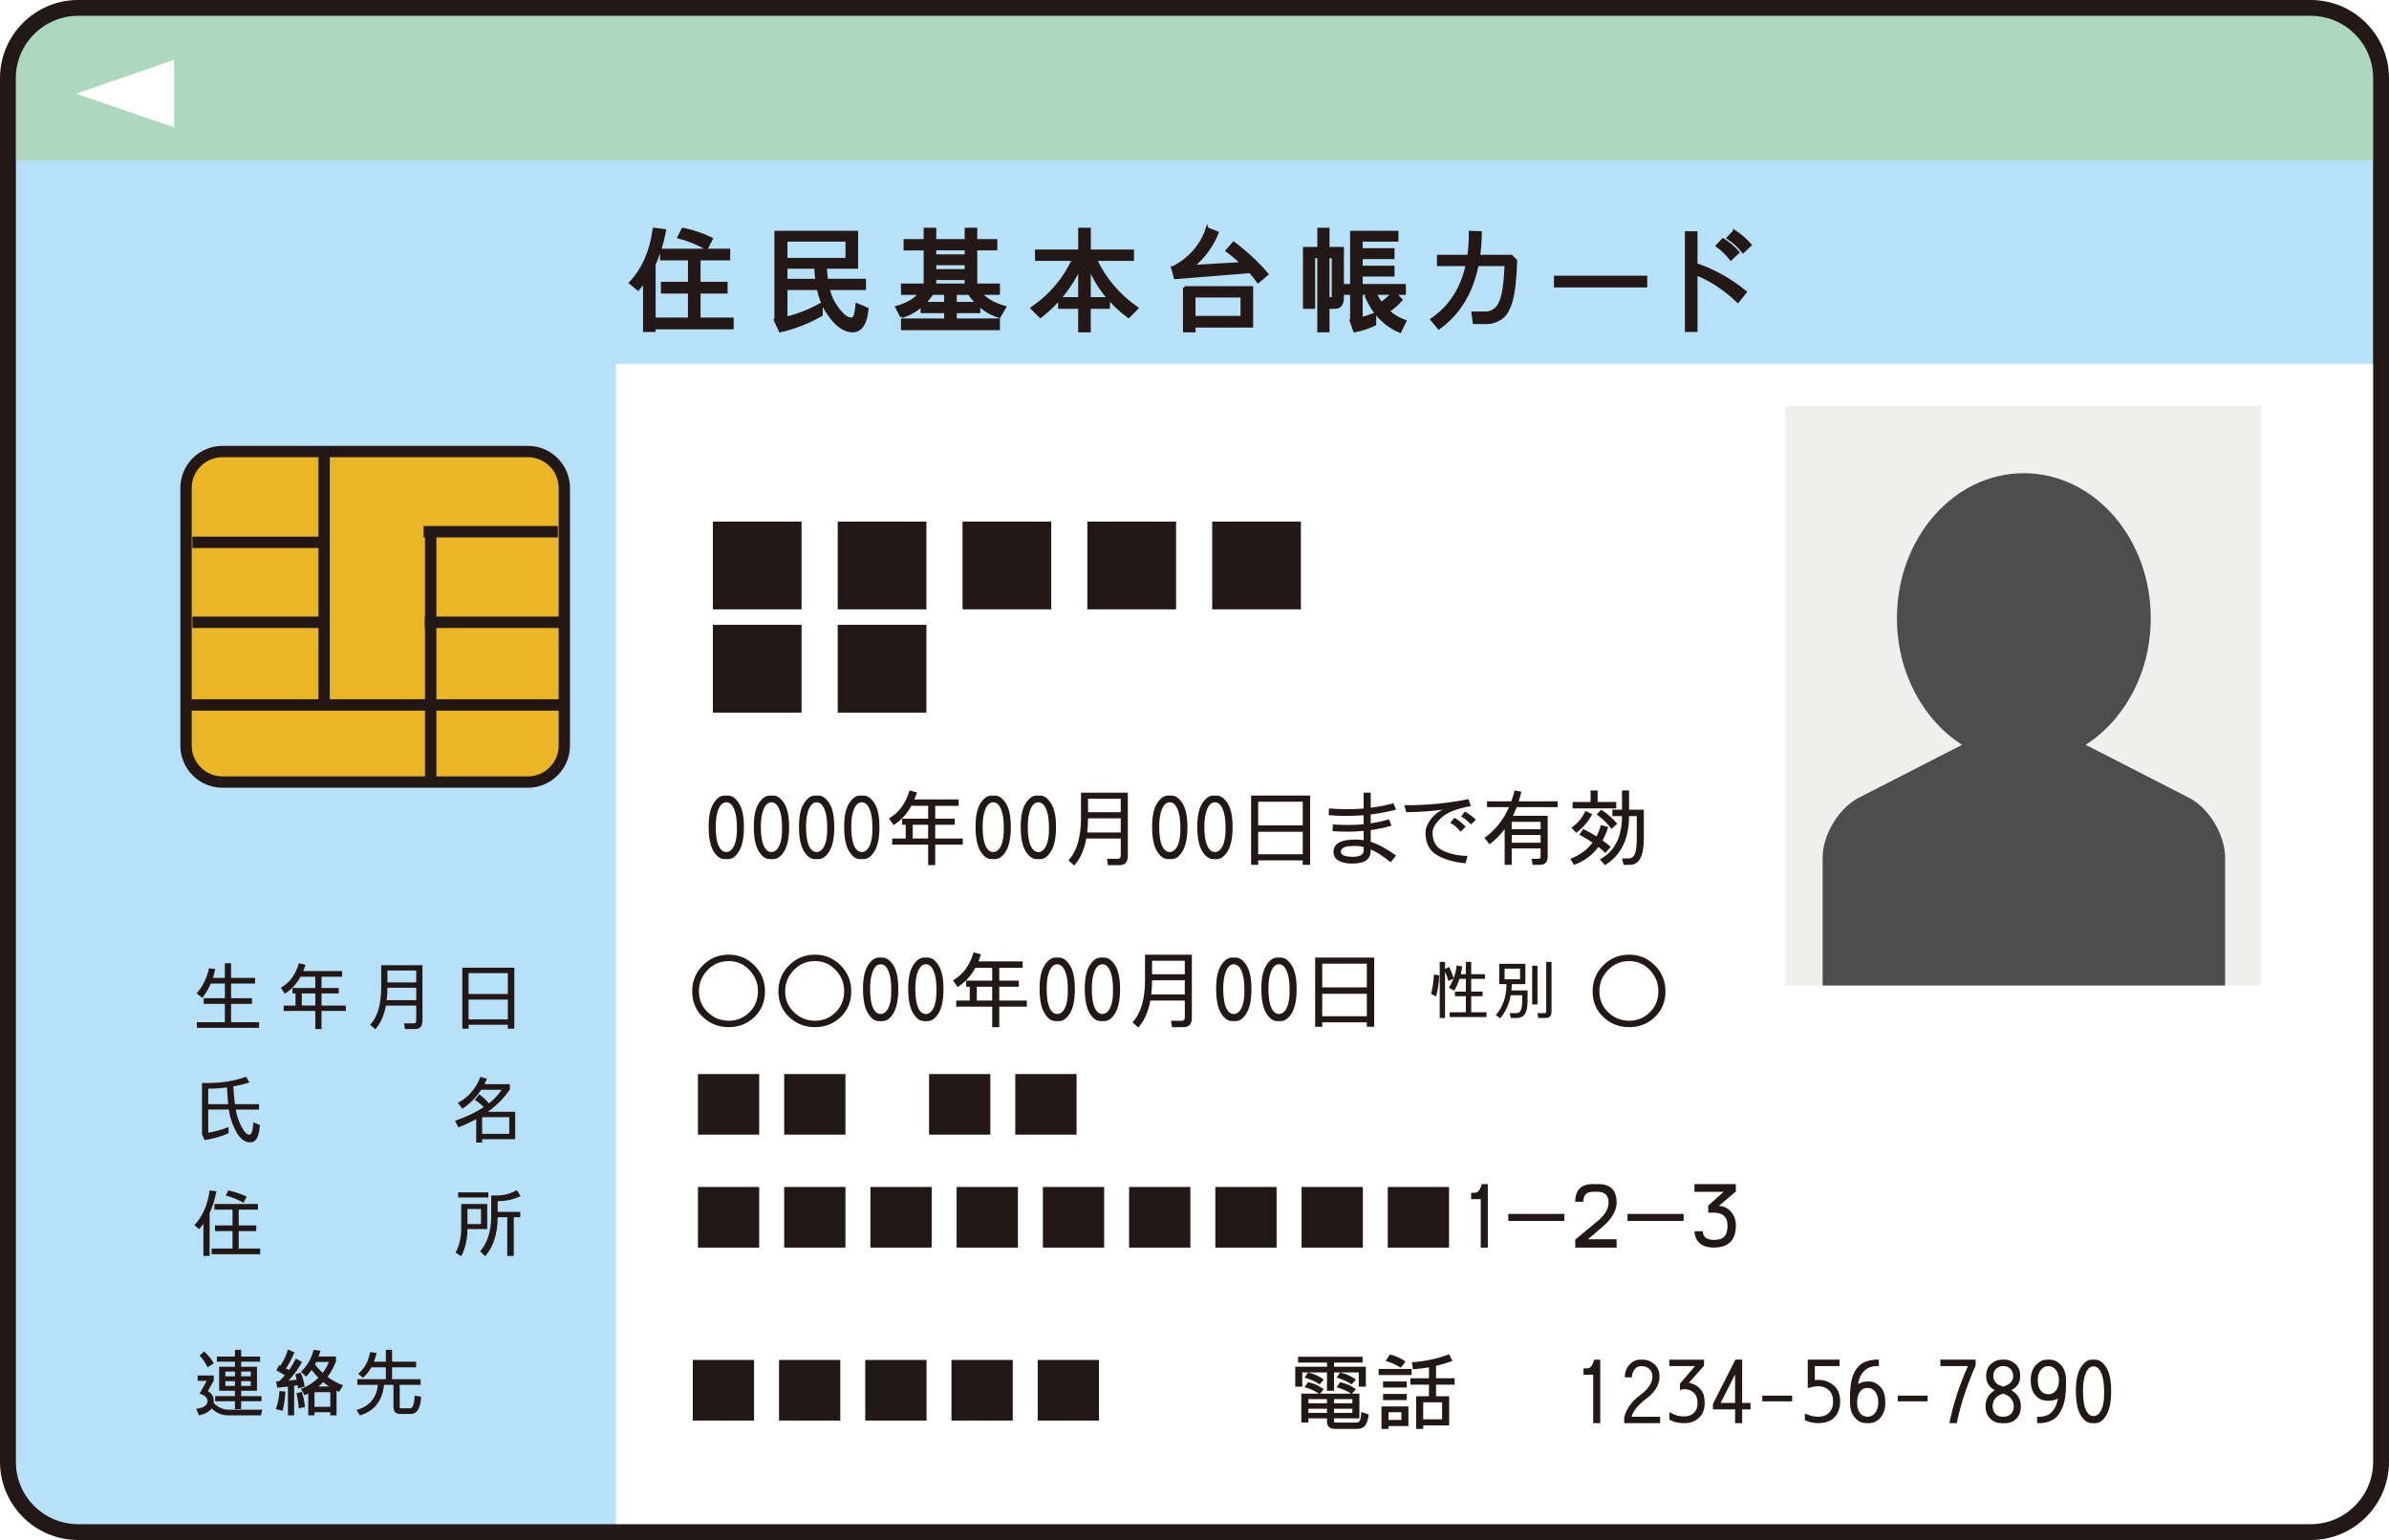
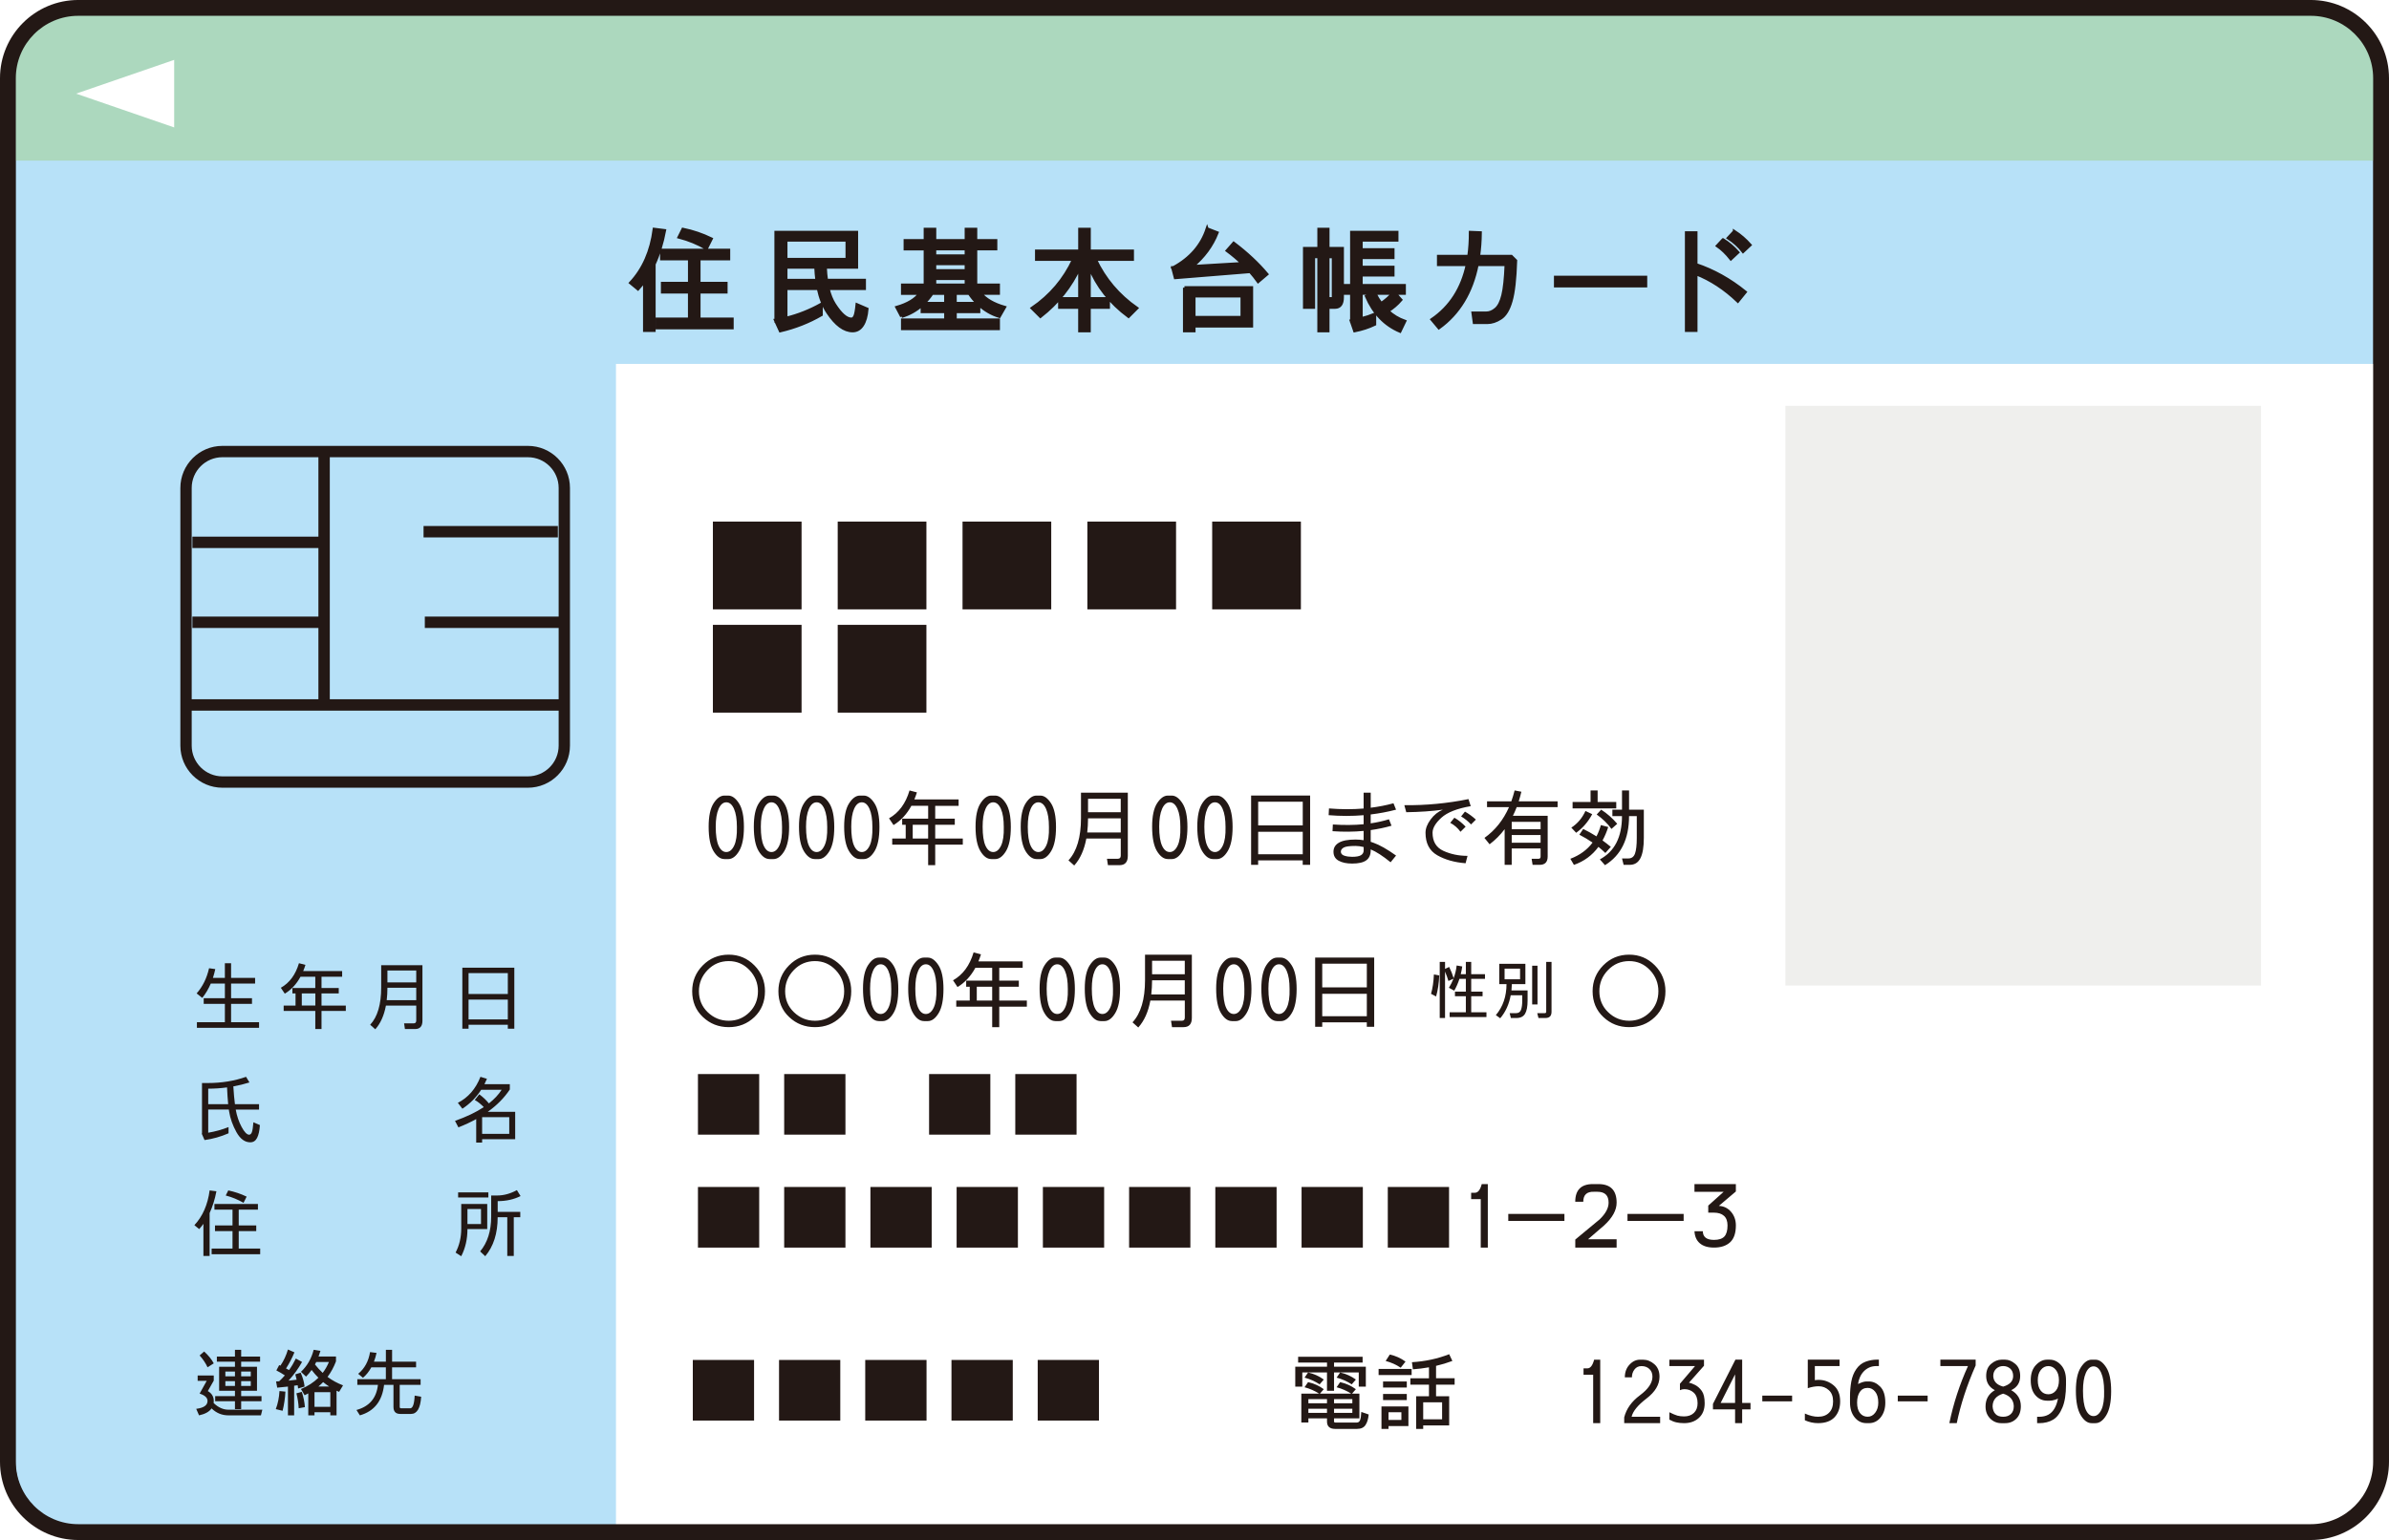
<svg xmlns="http://www.w3.org/2000/svg" xmlns:xlink="http://www.w3.org/1999/xlink" width="232.629" height="150" viewBox="-40.814 -26.317 232.629 150">
  <pattern x="-404" y="329.183" width="72" height="72" patternUnits="userSpaceOnUse" id="a" viewBox="72.25 -72 72 72" overflow="visible">
    <g fill="none">
      <path d="M72.25 0h72v-72h-72z" />
      <path d="M72.25 0h72v-72h-72z" />
      <g stroke="#231815" stroke-width=".72">
        <path d="M144-68.398h72.5M144-54h72.5M144-39.602h72.5M144-25.2h72.5M144-10.8h72.5M144-61.2h72.5M144-46.8h72.5M144-32.4h72.5M144-18h72.5M144-3.602h72.5" />
      </g>
      <g stroke="#231815" stroke-width=".72">
        <path d="M72-68.398h72.5M72-54h72.5M72-39.602h72.5M72-25.2h72.5M72-10.8h72.5M72-61.2h72.5M72-46.8h72.5M72-32.4h72.5M72-18h72.5M72-3.602h72.5" />
      </g>
      <g stroke="#231815" stroke-width=".72">
        <path d="M0-68.398h72.5M0-54h72.5M0-39.602h72.5M0-25.2h72.5M0-10.8h72.5M0-61.2h72.5M0-46.8h72.5M0-32.4h72.5M0-18h72.5M0-3.602h72.5" />
      </g>
    </g>
  </pattern>
  <path d="M184.016 122.912H-33.018c-3.776 0-6.835-3.067-6.835-6.847V-18.703c0-3.78 3.059-6.844 6.835-6.844h217.033c3.776 0 6.838 3.064 6.838 6.844v134.768c.001 3.78-3.058 6.847-6.837 6.847z" fill="#b7e1f8" />
  <pattern id="b" xlink:href="#a" patternTransform="matrix(.283 0 0 -.283 -10792.752 -4976.767)" />
  <path d="M184.016 122.912H-33.018c-3.776 0-6.835-3.067-6.835-6.847V-18.703c0-3.78 3.059-6.844 6.835-6.844h217.033c3.776 0 6.838 3.064 6.838 6.844v134.768c.001 3.78-3.058 6.847-6.837 6.847z" fill="url(#b)" />
  <path d="M184.016 123.458H-33.018c-4.07 0-7.382-3.315-7.382-7.393V-18.703c0-4.076 3.311-7.391 7.382-7.391h217.033c4.072 0 7.381 3.315 7.381 7.391v134.768c0 4.078-3.308 7.393-7.38 7.393zM-33.018-25.002c-3.468 0-6.291 2.826-6.291 6.299v134.768c0 3.474 2.823 6.301 6.291 6.301h217.033c3.469 0 6.288-2.827 6.288-6.301V-18.703c0-3.474-2.819-6.299-6.288-6.299H-33.018z" fill="#231815" />
  <path d="M190.687-10.671H-40.152v-2.191c.215-9.445.107-12.685 12.753-12.751h207.158c11.095-.598 10.928 4.891 10.928 10.924v4.018z" fill="#acd8be" />
  <path d="M184.088 122.555H19.166V9.13h171.77v106.577c0 3.782-3.066 6.848-6.848 6.848z" fill="#fff" />
  <g fill="none" stroke="#231815" stroke-width=".292">
    <path d="M22.883-3.988l1.018.128c-.231 1.217-.57 2.309-1.018 3.275v6.452h-.936V1.036c-.2.281-.412.545-.636.795l-.723-.595c1.245-1.331 2.011-3.069 2.295-5.224zm3.44 5.267v-2.38h-2.719v-.848h6.54v.848h-2.889v2.38h2.633v.849h-2.633v2.634h3.227v.853h-7.305v-.853h3.144V2.128h-2.634v-.849h2.636zm-1.02-4.5l.382-.767c.963.197 1.884.512 2.761.935l-.466.934c-.822-.48-1.714-.849-2.677-1.102zM35.719 1.79v2.893c1.188-.291 2.333-.746 3.44-1.364v1.019c-1.219.708-2.548 1.231-3.994 1.571l-.403-.878-.023-.014v-.033l-.04-.096c.014 0 .028-.003.04-.006v-8.57h7.86v3.397h-3.044c.021.456.057.879.115 1.276h3.692v.805h-3.539c.149.613.361 1.13.629 1.549.61.949 1.154 1.423 1.634 1.423.142 0 .256-.092.341-.275.084-.185.154-.56.211-1.125l.977.422c-.056.681-.206 1.205-.447 1.573-.241.368-.558.55-.956.55-.821 0-1.628-.593-2.42-1.783-.422-.631-.73-1.412-.927-2.336h-3.146v.002zm5.945-2.846v-1.869h-5.945v1.869h5.945zm-5.945.765V.985h3.01c-.052-.404-.09-.829-.109-1.276h-2.901zM46.98 4.508l-.467-.891c1.077-.312 1.827-.765 2.251-1.361h-1.699v-.807h2.209v-3.523H47.32v-.811h1.954v-1.103h.935v1.103h3.057v-1.103h.935v1.103h1.954v.809h-1.954v3.523h2.209v.807h-1.74c.48.596 1.26 1.049 2.337 1.361l-.511.891c-.751-.231-1.415-.616-1.997-1.154v.686h-2.293v.809h4.204v.847h-9.343v-.847h4.204v-.808h-2.292v-.653c-.579.523-1.247.896-1.999 1.122zm2.972-2.252c-.245.366-.514.69-.809.979h2.126v-.851h.935v.851h2.167c-.292-.288-.562-.611-.807-.979h-3.612zm.256-3.652h3.057v-.679h-3.057v.679zm0 1.442h3.057v-.678h-3.057v.678zm3.058.765h-3.057v.637h3.057V.811zM65.848-1.056c.904 1.925 2.249 3.511 4.033 4.757l-.804.806c-1.786-1.329-3.059-2.945-3.823-4.845v3.104h1.867v.85h-1.867v2.292h-.935V3.617h-1.954v-.85h1.954V-.291c-.85 1.867-2.122 3.469-3.821 4.798l-.808-.805c1.785-1.22 3.131-2.803 4.037-4.757h-3.611v-.809h4.205v-2.123h.935v2.123h4.204v.809h-3.611v-.001zM76.729-4.028l.977.38c-.497 1.264-1.302 2.359-2.417 3.288l4.881-.29c-.451-.432-.945-.852-1.489-1.255l.638-.725c1.275.964 2.35 1.971 3.23 3.017l-.851.722c-.236-.331-.492-.654-.773-.97l-7.296.59-.238-.91-.018-.028c.004-.002.008-.002.009-.004l-.009-.037.089-.006c1.648-.9 2.737-2.159 3.267-3.772zm-2.207 5.731h6.542v3.738h-5.608v.468h-.932V1.703h-.002zm.932.809v2.083h4.672V2.512h-4.672zM87.608-2.118v-1.87h.894v1.87h1.402V2.64c0 .65-.241.977-.723.977h-.638l-.042-.285v2.577h-.894v-7.221H87.1v4.927h-.89v-5.734h1.398v.001zm1.276 4.885c.086 0 .13-.042.13-.127v-3.95h-.512v4.078h.382zm1.149-1.274h.765v-5.181h4.417v.764h-3.483v.931h3.1v.767h-3.1v.934h3.1v.764h-3.1v1.02h4.205v.763h-.907l.566.636c-.373.432-.796.793-1.269 1.086.479.442 1.032.776 1.652.997l-.469.976c-1.47-.622-2.561-1.756-3.268-3.398l.705-.298h-1.216v2.471c.47-.117.907-.262 1.316-.431v.975c-.594.285-1.247.497-1.954.638l-.293-.846-.003-.003v-.006l-.042-.121c.015-.003.026-.004.042-.01V2.254h-.765v-.761h.001zm3.033.763c.184.366.388.698.609.997.44-.299.818-.629 1.134-.997h-1.743zM105.84-.546h-2.813c-.536 2.704-1.78 4.757-3.727 6.161l-.678-.809c1.788-1.225 2.935-3.009 3.439-5.352h-2.805v-.806h2.951c.104-.729.156-1.508.153-2.335l.975.04c-.009.808-.066 1.573-.169 2.294h3.184l.426.425c-.056 1.783-.204 3.092-.446 3.927-.238.837-.578 1.395-1.021 1.678-.437.283-.869.425-1.295.425h-1.274l-.126-.934h1.316c.308 0 .615-.128.914-.384.294-.252.522-.699.676-1.337.159-.636.265-1.636.32-2.993zM110.647 1.535V.683h8.792v.853h-8.792zM129.132 2.128l-.722.892c-1.273-1.217-2.635-2.108-4.076-2.674v5.523h-.935v-9.517h.935v3.102c1.698.567 3.298 1.458 4.798 2.674zm-2.165-5.096c.539.338 1.019.75 1.446 1.23l-.681.637c-.424-.537-.865-.961-1.316-1.273l.551-.594zm1.104-.808c.567.369 1.075.808 1.528 1.319l-.679.636c-.396-.511-.878-.95-1.444-1.317l.595-.638z" />
  </g>
  <g fill="#231815">
-     <path d="M22.883-3.988l1.018.128c-.231 1.217-.57 2.309-1.018 3.275v6.452h-.936V1.036c-.2.281-.412.545-.636.795l-.723-.595c1.245-1.331 2.011-3.069 2.295-5.224zm3.44 5.267v-2.38h-2.719v-.848h6.54v.848h-2.889v2.38h2.633v.849h-2.633v2.634h3.227v.853h-7.305v-.853h3.144V2.128h-2.634v-.849h2.636zm-1.02-4.5l.382-.767c.963.197 1.884.512 2.761.935l-.466.934c-.822-.48-1.714-.849-2.677-1.102zM35.719 1.79v2.893c1.188-.291 2.333-.746 3.44-1.364v1.019c-1.219.708-2.548 1.231-3.994 1.571l-.403-.878-.023-.014v-.033l-.04-.096c.014 0 .028-.003.04-.006v-8.57h7.86v3.397h-3.044c.021.456.057.879.115 1.276h3.692v.805h-3.539c.149.613.361 1.13.629 1.549.61.949 1.154 1.423 1.634 1.423.142 0 .256-.092.341-.275.084-.185.154-.56.211-1.125l.977.422c-.056.681-.206 1.205-.447 1.573-.241.368-.558.55-.956.55-.821 0-1.628-.593-2.42-1.783-.422-.631-.73-1.412-.927-2.336h-3.146v.002zm5.945-2.846v-1.869h-5.945v1.869h5.945zm-5.945.765V.985h3.01c-.052-.404-.09-.829-.109-1.276h-2.901zM46.98 4.508l-.467-.891c1.077-.312 1.827-.765 2.251-1.361h-1.699v-.807h2.209v-3.523H47.32v-.811h1.954v-1.103h.935v1.103h3.057v-1.103h.935v1.103h1.954v.809h-1.954v3.523h2.209v.807h-1.74c.48.596 1.26 1.049 2.337 1.361l-.511.891c-.751-.231-1.415-.616-1.997-1.154v.686h-2.293v.809h4.204v.847h-9.343v-.847h4.204v-.808h-2.292v-.653c-.579.523-1.247.896-1.999 1.122zm2.972-2.252c-.245.366-.514.69-.809.979h2.126v-.851h.935v.851h2.167c-.292-.288-.562-.611-.807-.979h-3.612zm.256-3.652h3.057v-.679h-3.057v.679zm0 1.442h3.057v-.678h-3.057v.678zm3.058.765h-3.057v.637h3.057V.811zM65.848-1.056c.904 1.925 2.249 3.511 4.033 4.757l-.804.806c-1.786-1.329-3.059-2.945-3.823-4.845v3.104h1.867v.85h-1.867v2.292h-.935V3.617h-1.954v-.85h1.954V-.291c-.85 1.867-2.122 3.469-3.821 4.798l-.808-.805c1.785-1.22 3.131-2.803 4.037-4.757h-3.611v-.809h4.205v-2.123h.935v2.123h4.204v.809h-3.611v-.001zM76.729-4.028l.977.38c-.497 1.264-1.302 2.359-2.417 3.288l4.881-.29c-.451-.432-.945-.852-1.489-1.255l.638-.725c1.275.964 2.35 1.971 3.23 3.017l-.851.722c-.236-.331-.492-.654-.773-.97l-7.296.59-.238-.91-.018-.028c.004-.002.008-.002.009-.004l-.009-.037.089-.006c1.648-.9 2.737-2.159 3.267-3.772zm-2.207 5.731h6.542v3.738h-5.608v.468h-.932V1.703h-.002zm.932.809v2.083h4.672V2.512h-4.672zM87.608-2.118v-1.87h.894v1.87h1.402V2.64c0 .65-.241.977-.723.977h-.638l-.042-.285v2.577h-.894v-7.221H87.1v4.927h-.89v-5.734h1.398v.001zm1.276 4.885c.086 0 .13-.042.13-.127v-3.95h-.512v4.078h.382zm1.149-1.274h.765v-5.181h4.417v.764h-3.483v.931h3.1v.767h-3.1v.934h3.1v.764h-3.1v1.02h4.205v.763h-.907l.566.636c-.373.432-.796.793-1.269 1.086.479.442 1.032.776 1.652.997l-.469.976c-1.47-.622-2.561-1.756-3.268-3.398l.705-.298h-1.216v2.471c.47-.117.907-.262 1.316-.431v.975c-.594.285-1.247.497-1.954.638l-.293-.846-.003-.003v-.006l-.042-.121c.015-.003.026-.004.042-.01V2.254h-.765v-.761h.001zm3.033.763c.184.366.388.698.609.997.44-.299.818-.629 1.134-.997h-1.743zM105.84-.546h-2.813c-.536 2.704-1.78 4.757-3.727 6.161l-.678-.809c1.788-1.225 2.935-3.009 3.439-5.352h-2.805v-.806h2.951c.104-.729.156-1.508.153-2.335l.975.04c-.009.808-.066 1.573-.169 2.294h3.184l.426.425c-.056 1.783-.204 3.092-.446 3.927-.238.837-.578 1.395-1.021 1.678-.437.283-.869.425-1.295.425h-1.274l-.126-.934h1.316c.308 0 .615-.128.914-.384.294-.252.522-.699.676-1.337.159-.636.265-1.636.32-2.993zM110.647 1.535V.683h8.792v.853h-8.792zM129.132 2.128l-.722.892c-1.273-1.217-2.635-2.108-4.076-2.674v5.523h-.935v-9.517h.935v3.102c1.698.567 3.298 1.458 4.798 2.674zm-2.165-5.096c.539.338 1.019.75 1.446 1.23l-.681.637c-.424-.537-.865-.961-1.316-1.273l.551-.594zm1.104-.808c.567.369 1.075.808 1.528 1.319l-.679.636c-.396-.511-.878-.95-1.444-1.317l.595-.638z" />
-   </g>
+     </g>
  <g fill="#231815">
    <path d="M22.883-3.988l1.018.128c-.231 1.217-.57 2.309-1.018 3.275v6.452h-.936V1.036c-.2.281-.412.545-.636.795l-.723-.595c1.245-1.331 2.011-3.069 2.295-5.224zm3.44 5.267v-2.38h-2.719v-.848h6.54v.848h-2.889v2.38h2.633v.849h-2.633v2.634h3.227v.853h-7.305v-.853h3.144V2.128h-2.634v-.849h2.636zm-1.02-4.5l.382-.767c.963.197 1.884.512 2.761.935l-.466.934c-.822-.48-1.714-.849-2.677-1.102zM35.719 1.79v2.893c1.188-.291 2.333-.746 3.44-1.364v1.019c-1.219.708-2.548 1.231-3.994 1.571l-.403-.878-.023-.014v-.033l-.04-.096c.014 0 .028-.003.04-.006v-8.57h7.86v3.397h-3.044c.021.456.057.879.115 1.276h3.692v.805h-3.539c.149.613.361 1.13.629 1.549.61.949 1.154 1.423 1.634 1.423.142 0 .256-.092.341-.275.084-.185.154-.56.211-1.125l.977.422c-.056.681-.206 1.205-.447 1.573-.241.368-.558.55-.956.55-.821 0-1.628-.593-2.42-1.783-.422-.631-.73-1.412-.927-2.336h-3.146v.002zm5.945-2.846v-1.869h-5.945v1.869h5.945zm-5.945.765V.985h3.01c-.052-.404-.09-.829-.109-1.276h-2.901zM46.98 4.508l-.467-.891c1.077-.312 1.827-.765 2.251-1.361h-1.699v-.807h2.209v-3.523H47.32v-.811h1.954v-1.103h.935v1.103h3.057v-1.103h.935v1.103h1.954v.809h-1.954v3.523h2.209v.807h-1.74c.48.596 1.26 1.049 2.337 1.361l-.511.891c-.751-.231-1.415-.616-1.997-1.154v.686h-2.293v.809h4.204v.847h-9.343v-.847h4.204v-.808h-2.292v-.653c-.579.523-1.247.896-1.999 1.122zm2.972-2.252c-.245.366-.514.69-.809.979h2.126v-.851h.935v.851h2.167c-.292-.288-.562-.611-.807-.979h-3.612zm.256-3.652h3.057v-.679h-3.057v.679zm0 1.442h3.057v-.678h-3.057v.678zm3.058.765h-3.057v.637h3.057V.811zM65.848-1.056c.904 1.925 2.249 3.511 4.033 4.757l-.804.806c-1.786-1.329-3.059-2.945-3.823-4.845v3.104h1.867v.85h-1.867v2.292h-.935V3.617h-1.954v-.85h1.954V-.291c-.85 1.867-2.122 3.469-3.821 4.798l-.808-.805c1.785-1.22 3.131-2.803 4.037-4.757h-3.611v-.809h4.205v-2.123h.935v2.123h4.204v.809h-3.611v-.001zM76.729-4.028l.977.38c-.497 1.264-1.302 2.359-2.417 3.288l4.881-.29c-.451-.432-.945-.852-1.489-1.255l.638-.725c1.275.964 2.35 1.971 3.23 3.017l-.851.722c-.236-.331-.492-.654-.773-.97l-7.296.59-.238-.91-.018-.028c.004-.002.008-.002.009-.004l-.009-.037.089-.006c1.648-.9 2.737-2.159 3.267-3.772zm-2.207 5.731h6.542v3.738h-5.608v.468h-.932V1.703h-.002zm.932.809v2.083h4.672V2.512h-4.672zM87.608-2.118v-1.87h.894v1.87h1.402V2.64c0 .65-.241.977-.723.977h-.638l-.042-.285v2.577h-.894v-7.221H87.1v4.927h-.89v-5.734h1.398v.001zm1.276 4.885c.086 0 .13-.042.13-.127v-3.95h-.512v4.078h.382zm1.149-1.274h.765v-5.181h4.417v.764h-3.483v.931h3.1v.767h-3.1v.934h3.1v.764h-3.1v1.02h4.205v.763h-.907l.566.636c-.373.432-.796.793-1.269 1.086.479.442 1.032.776 1.652.997l-.469.976c-1.47-.622-2.561-1.756-3.268-3.398l.705-.298h-1.216v2.471c.47-.117.907-.262 1.316-.431v.975c-.594.285-1.247.497-1.954.638l-.293-.846-.003-.003v-.006l-.042-.121c.015-.003.026-.004.042-.01V2.254h-.765v-.761h.001zm3.033.763c.184.366.388.698.609.997.44-.299.818-.629 1.134-.997h-1.743zM105.84-.546h-2.813c-.536 2.704-1.78 4.757-3.727 6.161l-.678-.809c1.788-1.225 2.935-3.009 3.439-5.352h-2.805v-.806h2.951c.104-.729.156-1.508.153-2.335l.975.04c-.009.808-.066 1.573-.169 2.294h3.184l.426.425c-.056 1.783-.204 3.092-.446 3.927-.238.837-.578 1.395-1.021 1.678-.437.283-.869.425-1.295.425h-1.274l-.126-.934h1.316c.308 0 .615-.128.914-.384.294-.252.522-.699.676-1.337.159-.636.265-1.636.32-2.993zM110.647 1.535V.683h8.792v.853h-8.792zM129.132 2.128l-.722.892c-1.273-1.217-2.635-2.108-4.076-2.674v5.523h-.935v-9.517h.935v3.102c1.698.567 3.298 1.458 4.798 2.674zm-2.165-5.096c.539.338 1.019.75 1.446 1.23l-.681.637c-.424-.537-.865-.961-1.316-1.273l.551-.594zm1.104-.808c.567.369 1.075.808 1.528 1.319l-.679.636c-.396-.511-.878-.95-1.444-1.317l.595-.638z" />
  </g>
-   <path d="M10.592 49.856h-29.748c-1.957 0-3.544-1.586-3.544-3.545V21.208c0-1.957 1.587-3.544 3.544-3.544h29.748c1.957 0 3.543 1.587 3.543 3.544v25.104c0 1.959-1.586 3.544-3.543 3.544z" fill="#eab626" />
  <path d="M10.592 50.408h-29.748c-2.259 0-4.095-1.838-4.095-4.096V21.208c0-2.259 1.836-4.095 4.095-4.095h29.748c2.258 0 4.094 1.836 4.094 4.095v25.104c.001 2.257-1.837 4.096-4.094 4.096zm-29.747-32.191c-1.65 0-2.992 1.341-2.992 2.99v25.104c0 1.649 1.343 2.992 2.992 2.992h29.748c1.649 0 2.991-1.342 2.991-2.992V21.208c0-1.649-1.343-2.99-2.991-2.99h-29.748v-.001z" fill="#231815" />
  <path fill="#231815" d="M-9.809 17.682H-8.7v24.402h-1.109z" />
  <path fill="#231815" d="M-22.417 41.789h36.552V42.9h-36.552zM.553 33.739h13.078v1.111H.553zM.429 24.915h13.078v1.111H.429zM-22.081 33.739h12.91v1.111h-12.91zM-22.081 25.954h12.574v1.11h-12.574z" />
-   <path fill="#231815" d="M.57 25.47h1.11v23.884H.57z" />
  <path fill="#fff" d="M-33.403-17.196l9.55-3.29v6.581z" />
  <g fill="#231815">
    <path d="M-18.917 68.93v-1.429h.605v1.429h2.339v.551h-2.339v1.43h2.036v.549h-2.036v1.787h2.724v.55h-6.052v-.55h2.724V71.46h-2.062v-.55h2.062v-1.43h-1.371c-.222.521-.5.99-.83 1.4l-.55-.438c.587-.662.99-1.478 1.209-2.451l.607.083c-.063.297-.14.584-.229.854h1.163zM-11.704 67.501l.633.164c-.064.212-.139.41-.219.603h3.793v.551h-2.009v1.1h1.678v.525h-1.678v1.183h2.366v.523h-2.366v1.761h-.605V72.15h-3.081v-.523h1.155v-1.183h-.304v-.525h2.228v-1.1h-1.44c-.39.718-.9 1.269-1.53 1.65l-.385-.576c.847-.476 1.435-1.273 1.764-2.392zm1.597 4.125v-1.183h-1.32v1.183h1.32zM-4.271 73.937l-.497-.44c.716-.771 1.072-1.979 1.072-3.63v-2.173H.321v5.421c0 .53-.241.799-.715.799h-.991l-.08-.554h.935c.165 0 .248-.091.248-.277v-1.456h-2.952c-.182.97-.527 1.741-1.037 2.31zm1.113-2.834h2.875v-1.208h-2.806c0 .428-.022.832-.069 1.208zm.069-2.889v1.155h2.806v-1.155h-2.806zM4.812 73.496v.385h-.606v-5.94h5.062v5.94h-.633v-.385H4.812zm3.823-2.998v-2.034H4.812v2.034h3.823zm0 2.475v-1.925H4.812v1.925h3.823zM-20.539 81.757v2.254c.676-.111 1.335-.295 1.98-.548v.605c-.751.329-1.531.549-2.338.66l-.236-.54-.012-.012v-.016l-.028-.065c.009 0 .019-.001.028-.004v-4.918h.55c1.357 0 2.604-.203 3.741-.606l.33.549c-.516.161-1.041.29-1.57.385.041.676.094 1.254.156 1.733h2.349v.523h-2.271c.111.623.299 1.183.565 1.678.275.515.522.771.743.771.11 0 .197-.077.26-.233s.116-.481.153-.978l.633.275c-.036.551-.128.969-.276 1.25-.146.287-.366.427-.66.427-.531 0-.981-.331-1.348-.991s-.605-1.333-.715-2.021c-.009-.057-.018-.117-.028-.181h-2.007v.003zm0-2.035v1.512h1.944c-.047-.469-.084-1.011-.111-1.637-.604.084-1.215.125-1.833.125zM8.83 79.803c-.545.815-1.261 1.541-2.149 2.174h2.671v2.669H6.133v.328h-.577v-2.29c-.53.292-1.108.563-1.733.807l-.331-.633c1.116-.394 2.049-.842 2.802-1.34-.284-.293-.575-.524-.877-.696l.441-.551c.353.265.669.559.935.887.523-.409.935-.852 1.239-1.326H6.04c-.476.737-1.085 1.352-1.83 1.842l-.441-.574c1.009-.515 1.742-1.357 2.2-2.532l.633.192c-.074.181-.157.354-.243.522H8.83v.521zm-.056 4.319v-1.623H6.133v1.623h2.641zM-20.402 89.632l.661.084c-.151.79-.372 1.495-.661 2.118v4.182h-.605v-3.128c-.129.181-.268.352-.413.513l-.466-.384c.806-.864 1.301-1.991 1.484-3.385zm2.228 3.412v-1.541h-1.76v-.551h4.236v.551h-1.871v1.541h1.706v.549h-1.706v1.705h2.09v.549h-4.73v-.549h2.035v-1.705h-1.706v-.549h1.706zm-.659-2.917l.247-.495c.624.132 1.22.331 1.788.606l-.302.604c-.533-.311-1.11-.551-1.733-.715zM4.704 93.398c0 .974-.2 1.854-.605 2.643l-.55-.355c.369-.696.55-1.478.55-2.341v-2.394H6.63v2.447H4.704zm-.908-3.079v-.495H6.74v.495H3.796zm2.228 2.586v-1.459h-1.32v1.459h1.32zm.991-.716v-2.062h.578c.642 0 1.285-.174 1.926-.523l.357.579c-.66.329-1.403.493-2.227.493v1.046h2.199v.523h-.633v3.769h-.633v-3.769h-.936c0 1.575-.404 2.842-1.211 3.796l-.494-.468c.715-.859 1.074-1.989 1.074-3.384z" />
  </g>
  <g fill="#231815">
    <path d="M-20.686 108.182h-.881v-.521h1.568v.496l-.578 1.019c.385.22.578.542.578.962 0 .068-.005.135-.013.202.453.434.934.65 1.442.65h3.301l-.137.551h-3.165c-.632 0-1.179-.226-1.641-.676-.225.326-.634.549-1.22.676l-.275-.635c.733-.091 1.101-.347 1.101-.769 0-.311-.256-.551-.77-.715l.69-1.24zm-.688-2.477l.44-.382c.404.367.715.749.936 1.152l-.605.386c-.184-.4-.441-.786-.771-1.156zm1.678.111h1.761v-.658h.605v.658h1.842v.495h-1.842v.495h1.541v2.341h-1.541v.521h1.98v.495h-1.98v.771h-.605v-.771h-1.926v-.495h1.926v-.521h-1.541v-2.341h1.541v-.495h-1.761v-.495zm1.762 1.926v-.468h-.935v.468h.935zm0 .937v-.47h-.935v.47h.935zm.604-1.405v.468h.935v-.468h-.935zm0 .935v.47h.935v-.47h-.935zM-13.6 109.175l.578.055c-.035.658-.128 1.284-.274 1.868l-.661-.164c.201-.532.322-1.119.357-1.759zm1.54-1.625l.522-.164c.202.441.33.891.385 1.349l-.633.192c-.012-.107-.025-.215-.043-.32-.113.017-.228.033-.342.048v2.886h-.604v-2.803c-.35.04-.698.078-1.045.106l-.111-.606c.1-.003.199-.007.299-.014.195-.182.382-.374.554-.574-.25-.172-.525-.333-.826-.484l.276-.521c.04.018.079.036.119.056.32-.47.565-.995.733-1.572l.632.276c-.235.57-.51 1.093-.817 1.568.098.051.197.102.292.157.253-.351.473-.727.663-1.12l.605.331c-.371.661-.809 1.267-1.316 1.817.266-.027.529-.055.788-.088-.036-.178-.082-.348-.131-.52zm.11 1.845l.524-.14c.165.495.265.994.302 1.486l-.605.109c-.019-.456-.092-.943-.221-1.455zm3.907 2.145h-.606v-.304h-1.541v.304h-.605v-2.137c-.115.066-.234.122-.357.181l-.357-.607c.675-.28 1.239-.645 1.7-1.099-.234-.233-.456-.486-.663-.758-.165.234-.344.452-.542.649l-.495-.469c.606-.569 1.019-1.282 1.239-2.146l.659.109c-.057.189-.119.372-.187.549h1.7v.467c-.212.562-.485 1.065-.821 1.517.457.343.961.615 1.508.823l-.384.635c-.083-.035-.167-.074-.248-.113v2.399zm-.606-.827v-1.43h-1.541v1.43h1.541zm-.137-4.372h-1.234c-.04.082-.082.162-.124.243.234.3.485.575.753.821.244-.32.447-.674.605-1.064zm-1.023 2.391h1.046c-.203-.131-.398-.276-.586-.429-.142.15-.298.294-.46.429zM-6.019 108.57v-.551h2.778v-1.155h-1.416c-.22.406-.49.743-.811 1.017l-.468-.385c.624-.515 1.009-1.219 1.156-2.118l.632.082c-.067.306-.152.59-.253.854h1.162v-1.154h.605v1.154h2.336v.551h-2.338v1.155H.143v.551h-2.035v2.146c0 .092.048.137.137.137h.879c.257 0 .405-.414.441-1.238l.632.111c-.072 1.121-.403 1.676-.989 1.676h-1.046c-.44 0-.661-.226-.661-.686v-2.146h-.916c-.178 1.582-.964 2.572-2.356 2.97l-.33-.523c1.251-.342 1.947-1.155 2.09-2.446h-2.008z" />
  </g>
  <g fill="#231815">
    <path d="M29.722 57.357c-.396 0-.75-.262-1.063-.779-.312-.523-.469-1.314-.469-2.374 0-1.023.162-1.781.482-2.281.325-.499.673-.749 1.048-.749h.375c.374 0 .723.25 1.045.749.324.5.485 1.271.485 2.312s-.156 1.82-.47 2.343c-.309.521-.664.782-1.06.782h-.374v-.003zm.186-.684c.313 0 .569-.209.767-.626.198-.417.287-1.021.266-1.812 0-.75-.093-1.339-.281-1.768-.189-.423-.437-.638-.75-.638-.31 0-.562.215-.749.638-.188.429-.281 1.007-.281 1.736 0 .833.094 1.452.281 1.859.186.405.437.611.747.611zM34.122 57.357c-.398 0-.751-.262-1.063-.779-.313-.523-.47-1.314-.47-2.374 0-1.023.16-1.781.485-2.281.323-.499.671-.749 1.048-.749h.372c.376 0 .725.25 1.048.749.324.5.485 1.271.485 2.312s-.157 1.82-.469 2.343c-.313.521-.666.782-1.064.782h-.372v-.003zm.186-.684c.312 0 .568-.209.763-.626.2-.417.287-1.021.267-1.812 0-.75-.094-1.339-.283-1.768-.187-.423-.437-.638-.749-.638-.313 0-.563.215-.75.638-.189.429-.284 1.007-.284 1.736 0 .833.094 1.452.284 1.859.189.405.439.611.752.611zM38.518 57.357c-.396 0-.75-.262-1.06-.779-.314-.523-.47-1.314-.47-2.374 0-1.023.16-1.781.485-2.281.322-.499.671-.749 1.044-.749h.375c.375 0 .723.25 1.046.749.322.5.484 1.271.484 2.312s-.157 1.82-.466 2.343c-.316.521-.669.782-1.064.782h-.375v-.003zm.189-.684c.311 0 .565-.209.763-.626.2-.417.285-1.021.266-1.812 0-.75-.096-1.339-.28-1.768-.188-.423-.439-.638-.749-.638-.314 0-.563.215-.751.638-.189.429-.282 1.007-.282 1.736 0 .833.093 1.452.282 1.859.188.405.436.611.751.611zM42.915 57.357c-.395 0-.749-.262-1.06-.779-.313-.523-.469-1.314-.469-2.374 0-1.023.16-1.781.483-2.281.322-.499.672-.749 1.045-.749h.377c.375 0 .725.25 1.046.749.322.5.484 1.271.484 2.312s-.156 1.82-.468 2.343c-.313.521-.666.782-1.062.782h-.377v-.003zm.189-.684c.312 0 .568-.209.768-.626.195-.417.284-1.021.263-1.812 0-.75-.092-1.339-.281-1.768-.188-.423-.438-.638-.75-.638s-.562.215-.75.638c-.186.429-.278 1.007-.278 1.736 0 .833.092 1.452.278 1.859.188.405.438.611.75.611zM47.752 50.675l.72.189c-.076.237-.157.466-.25.683h4.309v.626h-2.279v1.249h1.906v.596h-1.906v1.342h2.687v.593h-2.687v2.001h-.687v-2.001h-3.499v-.596h1.313v-1.342h-.344v-.595h2.531v-1.248H47.93c-.442.813-1.021 1.439-1.736 1.874l-.439-.657c.956-.539 1.621-1.445 1.997-2.714zm1.812 4.684v-1.342h-1.502v1.342h1.502zM55.709 57.357c-.395 0-.749-.262-1.06-.779-.312-.523-.468-1.314-.468-2.374 0-1.023.16-1.781.483-2.281.322-.499.672-.749 1.044-.749h.377c.375 0 .723.25 1.046.749.322.5.484 1.271.484 2.312s-.156 1.82-.469 2.343c-.313.521-.665.782-1.062.782h-.377v-.003zm.19-.684c.313 0 .567-.209.767-.626.196-.417.285-1.021.263-1.812 0-.75-.092-1.339-.28-1.768-.188-.423-.438-.638-.75-.638s-.562.215-.75.638c-.187.429-.279 1.007-.279 1.736 0 .833.093 1.452.279 1.859.188.405.437.611.75.611zM60.109 57.357c-.395 0-.749-.262-1.063-.779-.311-.523-.467-1.314-.467-2.374 0-1.023.161-1.781.482-2.281.323-.499.672-.749 1.047-.749h.376c.375 0 .723.25 1.046.749.323.5.485 1.271.485 2.312s-.155 1.82-.47 2.343c-.31.521-.664.782-1.06.782h-.377v-.003zm.187-.684c.314 0 .57-.209.766-.626.197-.417.288-1.021.265-1.812 0-.75-.092-1.339-.281-1.768-.188-.423-.437-.638-.751-.638-.311 0-.562.215-.748.638-.187.429-.281 1.007-.281 1.736 0 .833.094 1.452.281 1.859.187.405.439.611.749.611zM63.789 57.986l-.561-.503c.81-.874 1.219-2.25 1.219-4.123v-2.468h4.56v6.155c0 .603-.272.905-.811.905h-1.125l-.094-.624h1.061c.189 0 .282-.107.282-.313v-1.656h-3.352c-.206 1.102-.597 1.977-1.179 2.627zm1.266-3.219h3.264v-1.375h-3.185c-.002.49-.029.948-.079 1.375zm.078-3.28v1.309h3.184v-1.309h-3.184zM72.904 57.357c-.394 0-.748-.262-1.062-.779-.312-.523-.467-1.314-.467-2.374 0-1.023.16-1.781.482-2.281.324-.499.672-.749 1.048-.749h.376c.374 0 .722.25 1.045.749.324.5.486 1.271.486 2.312s-.156 1.82-.47 2.343c-.311.521-.664.782-1.061.782h-.376v-.003zm.186-.684c.314 0 .57-.209.768-.626s.287-1.021.265-1.812c0-.75-.092-1.339-.282-1.768-.188-.423-.436-.638-.75-.638-.31 0-.562.215-.748.638-.187.429-.281 1.007-.281 1.736 0 .833.094 1.452.281 1.859.185.405.438.611.747.611zM77.304 57.357c-.397 0-.751-.262-1.062-.779-.313-.523-.47-1.314-.47-2.374 0-1.023.16-1.781.486-2.281.323-.499.671-.749 1.047-.749h.373c.375 0 .723.25 1.047.749.324.5.485 1.271.485 2.312s-.158 1.82-.472 2.343c-.31.521-.665.782-1.061.782h-.373v-.003zm.186-.684c.313 0 .567-.209.765-.626.198-.417.287-1.021.267-1.812 0-.75-.094-1.339-.283-1.768-.187-.423-.435-.638-.748-.638-.312 0-.562.215-.747.638-.19.429-.285 1.007-.285 1.736 0 .833.095 1.452.285 1.859.184.405.434.611.746.611zM81.698 57.483v.439h-.685v-6.749h5.746v6.749h-.72v-.439h-4.341zm4.344-3.405V51.77h-4.341v2.309h4.341zm0 2.812v-2.188h-4.341v2.188h4.341zM91.971 50.893h.689v1.464c.762-.095 1.501-.237 2.215-.434l.253.623c-.81.211-1.631.366-2.471.467v.866c.624-.092 1.217-.223 1.779-.396l.249.626c-.648.187-1.326.329-2.028.426v1.141c.087.028.178.057.265.09.593.208 1.327.623 2.206 1.249l-.533.655c-.761-.619-1.408-1.039-1.938-1.253v.098c0 .437-.147.76-.439.969-.29.21-.748.311-1.374.311-.543 0-.978-.095-1.312-.281-.334-.186-.498-.48-.498-.871 0-.379.17-.668.516-.874.342-.21.888-.314 1.637-.314.256 0 .518.022.782.064v-.904c-.963.092-1.972.1-3.029.027l.032-.654c1.065.072 2.067.065 2.997-.023v-.881c-1.107.093-2.244.093-3.406-.003l.032-.656c1.172.097 2.297.098 3.374.009v-1.539h.002zm-.78 5.186c-.58 0-.969.051-1.155.154-.189.104-.284.239-.284.408 0 .185.117.318.348.391.229.072.479.107.748.107.394 0 .681-.05.858-.155.177-.104.268-.262.268-.47v-.329c-.288-.07-.547-.106-.783-.106zM102.181 51.517l.218.687c-1.331.229-2.282.604-2.856 1.125-.572.52-.862 1.009-.862 1.466 0 .854.356 1.444 1.063 1.767.707.321 1.489.484 2.343.484l-.188.719c-1.083-.084-2.004-.346-2.765-.782-.759-.437-1.138-1.168-1.138-2.188 0-.417.165-.846.499-1.297.331-.448.729-.762 1.188-.951-1.063.146-2.253.228-3.562.247l-.187-.684c2.102.021 4.182-.174 6.247-.593zm-1.374 1.813c.396.228.759.519 1.094.874l-.499.496c-.271-.373-.606-.665-.999-.872l.404-.498zm1.031-.595c.396.228.749.489 1.061.779l-.471.472c-.289-.312-.611-.575-.967-.781l.377-.47zM110.858 51.736v.564h-3.982c-.111.29-.236.571-.37.841h3.385v3.967c0 .543-.263.812-.78.812h-.688l-.095-.593h.686c.127 0 .187-.072.187-.22v-.782h-2.812v1.594h-.688v-3.473c-.42.562-.912 1.052-1.466 1.472l-.501-.622c1.044-.744 1.84-1.745 2.393-3h-2.141v-.561h2.364c.121-.339.229-.692.322-1.063l.657.126c-.079.325-.161.635-.259.938h3.788zm-1.656 2.718v-.72h-2.812v.72h2.812zm0 1.314v-.753h-2.812v.753h2.812zM115.071 54.048l.716.188c-.152.48-.337.915-.554 1.307.276.199.545.41.807.627l-.533.596c-.212-.206-.436-.406-.674-.596-.61.829-1.405 1.413-2.386 1.754l-.348-.594c.916-.348 1.636-.871 2.162-1.578-.4-.278-.828-.531-1.285-.768l.373-.56c.445.218.879.459 1.293.722.176-.335.318-.702.429-1.098zm-1.502-1.375l.659.312c-.398.748-.918 1.352-1.564 1.812l-.47-.5c.607-.397 1.064-.937 1.375-1.624zm-1.252-.25v-.624h1.75v-1.124h.688v1.124h1.813v.624h-4.251zm2.783.123c.584.376 1.103.834 1.563 1.377l-.561.499c-.376-.521-.855-.988-1.439-1.405l.437-.471zm2.029 0v-1.874h.687v1.874h1.438v2.75c0 .871-.106 1.529-.327 1.967-.22.437-.566.657-1.048.657h-.593l-.156-.623h.621c.313 0 .528-.159.642-.472.114-.311.174-.818.174-1.529v-2.124h-.752c0 2.227-.78 3.821-2.343 4.781l-.499-.564c1.438-.77 2.154-2.175 2.154-4.214h-.935v-.626h.938v-.003z" />
  </g>
  <g fill="#231815">
    <path d="M26.588 70.229c0-.978.342-1.817 1.029-2.514.688-.698 1.533-1.046 2.531-1.046.978 0 1.81.348 2.499 1.046.687.696 1.029 1.536 1.029 2.514 0 1.021-.342 1.86-1.029 2.516-.689.659-1.521.984-2.499.984-.979 0-1.818-.325-2.515-.984-.697-.655-1.045-1.495-1.045-2.516zm.656 0c0 .812.285 1.496.857 2.047.573.55 1.255.83 2.047.83.792 0 1.462-.28 2.017-.83.55-.551.827-1.234.827-2.047 0-.791-.277-1.478-.827-2.06-.555-.583-1.225-.874-2.017-.874-.813 0-1.499.291-2.062.874-.563.583-.842 1.269-.842 2.06zM34.983 70.229c0-.978.344-1.817 1.032-2.514.687-.698 1.529-1.046 2.531-1.046.978 0 1.812.348 2.5 1.046.686.696 1.029 1.536 1.029 2.514 0 1.021-.344 1.86-1.029 2.516-.688.659-1.521.984-2.5.984-.98 0-1.819-.325-2.515-.984-.701-.655-1.048-1.495-1.048-2.516zm.656 0c0 .812.285 1.496.86 2.047.573.55 1.252.83 2.047.83.79 0 1.462-.28 2.013-.83.552-.551.828-1.234.828-2.047 0-.791-.275-1.478-.828-2.06-.551-.583-1.223-.874-2.013-.874-.813 0-1.502.291-2.063.874-.562.583-.844 1.269-.844 2.06zM44.754 73.137c-.397 0-.75-.259-1.062-.782-.314-.521-.47-1.312-.47-2.373 0-1.021.16-1.779.485-2.279.323-.499.672-.749 1.046-.749h.376c.376 0 .722.25 1.047.749.322.5.482 1.27.482 2.311 0 1.043-.156 1.822-.466 2.343-.314.522-.668.784-1.063.784h-.376v-.004zm.19-.69c.31 0 .566-.207.764-.623.199-.418.285-1.021.265-1.812 0-.749-.094-1.339-.281-1.766-.186-.425-.438-.64-.749-.64-.314 0-.562.215-.75.64-.189.427-.282 1.005-.282 1.734 0 .832.092 1.452.282 1.859.187.407.435.608.751.608zM49.151 73.137c-.395 0-.749-.259-1.06-.782-.313-.521-.469-1.312-.469-2.373 0-1.021.162-1.779.484-2.279.323-.499.672-.749 1.045-.749h.377c.373 0 .722.25 1.044.749.322.5.484 1.27.484 2.311 0 1.043-.155 1.822-.466 2.343-.313.522-.667.784-1.062.784h-.377v-.004zm.19-.69c.313 0 .569-.207.767-.623.196-.418.285-1.021.264-1.812 0-.749-.093-1.339-.279-1.766-.189-.425-.437-.64-.75-.64s-.562.215-.75.64c-.188.427-.279 1.005-.279 1.734 0 .832.092 1.452.279 1.859.185.407.435.608.748.608zM53.989 66.45l.719.189c-.075.239-.157.467-.25.685h4.31v.625h-2.279v1.25h1.905v.593h-1.905v1.344h2.687v.596h-2.687v1.998h-.688v-1.998h-3.499v-.596h1.312v-1.344h-.347v-.593H55.8v-1.25h-1.638c-.442.815-1.021 1.441-1.736 1.876l-.438-.657c.959-.542 1.625-1.447 2.001-2.718zm1.811 4.686v-1.344h-1.5v1.344h1.5zM61.946 73.137c-.395 0-.75-.259-1.06-.782-.313-.521-.469-1.312-.469-2.373 0-1.021.16-1.779.484-2.279.322-.499.672-.749 1.045-.749h.376c.374 0 .723.25 1.045.749.322.5.484 1.27.484 2.311 0 1.043-.156 1.822-.469 2.343-.312.522-.665.784-1.06.784h-.376v-.004zm.19-.69c.312 0 .568-.207.767-.623.196-.418.285-1.021.263-1.812 0-.749-.092-1.339-.28-1.766-.188-.425-.438-.64-.75-.64-.313 0-.562.215-.751.64-.188.427-.28 1.005-.28 1.734 0 .832.092 1.452.28 1.859.188.407.438.608.751.608zM66.346 73.137c-.395 0-.747-.259-1.063-.782-.31-.521-.467-1.312-.467-2.373 0-1.021.16-1.779.484-2.279.323-.499.671-.749 1.046-.749h.375c.375 0 .723.25 1.046.749.324.5.484 1.27.484 2.311 0 1.043-.154 1.822-.468 2.343-.312.522-.665.784-1.062.784h-.375v-.004zm.187-.69c.313 0 .569-.207.765-.623.198-.418.288-1.021.266-1.812 0-.749-.092-1.339-.282-1.766-.188-.425-.437-.64-.75-.64-.312 0-.563.215-.75.64-.187.427-.281 1.005-.281 1.734 0 .832.096 1.452.281 1.859.188.407.441.608.751.608zM70.026 73.763l-.562-.503c.812-.872 1.219-2.249 1.219-4.122V66.67h4.56v6.153c0 .605-.271.906-.81.906H73.31l-.096-.623h1.062c.188 0 .281-.105.281-.314v-1.656h-3.354c-.204 1.104-.596 1.976-1.177 2.627zm1.265-3.219h3.263v-1.376H71.37c-.004.49-.028.947-.079 1.376zm.079-3.279v1.311h3.185v-1.311H71.37zM79.138 73.137c-.394 0-.744-.259-1.061-.782-.309-.521-.467-1.312-.467-2.373 0-1.021.161-1.779.48-2.279.325-.499.674-.749 1.047-.749h.376c.373 0 .724.25 1.048.749.323.5.484 1.27.484 2.311 0 1.043-.157 1.822-.47 2.343-.312.522-.665.784-1.062.784h-.376v-.004zm.189-.69c.313 0 .569-.207.765-.623.198-.418.289-1.021.265-1.812 0-.749-.092-1.339-.28-1.766-.189-.425-.436-.64-.749-.64-.312 0-.562.215-.749.64-.185.427-.283 1.005-.283 1.734 0 .832.097 1.452.283 1.859.186.407.437.608.748.608zM83.54 73.137c-.398 0-.749-.259-1.062-.782-.312-.521-.469-1.312-.469-2.373 0-1.021.16-1.779.482-2.279.325-.499.676-.749 1.049-.749h.373c.375 0 .726.25 1.047.749.325.5.486 1.27.486 2.311 0 1.043-.158 1.822-.471 2.343-.312.522-.668.784-1.062.784h-.373v-.004zm.187-.69c.312 0 .567-.207.765-.623.196-.418.288-1.021.266-1.812 0-.749-.093-1.339-.282-1.766-.187-.425-.437-.64-.748-.64-.312 0-.56.215-.746.64-.189.427-.284 1.005-.284 1.734 0 .832.095 1.452.284 1.859.185.407.432.608.745.608zM87.938 73.26v.438h-.689v-6.746h5.749v6.746h-.719v-.438h-4.341zm4.343-3.405v-2.31h-4.342v2.31h4.342zm0 2.812v-2.188h-4.342v2.188h4.342zM98.813 68.596l.521.095c-.031.754-.134 1.44-.307 2.051l-.494-.259c.155-.536.247-1.165.28-1.887zm1.085 4.243h-.518v-5.468h.518v.685l.401-.192c.181.365.328.732.435 1.097.149-.39.244-.802.294-1.238l.544.095c-.036.262-.085.515-.146.754h.498v-1.199h.521v1.199h1.342v.45h-1.342v1.248h1.107v.449h-1.107v1.559h1.485v.469h-3.584v-.469h1.578v-1.559h-1.06v-.449h1.06v-1.248h-.624c-.133.415-.302.8-.506 1.153l-.52-.281c.175-.282.322-.576.444-.883l-.49.221c-.091-.304-.202-.609-.331-.916v4.523zM105.27 72.864l-.425-.306c.69-.818 1.037-1.825 1.037-3.018h-.707v-1.983h2.545v1.983h-1.317c-.006.21-.02.413-.039.61h1.57v.99c0 .584-.081 1.011-.247 1.288-.164.273-.445.412-.836.412h-.543l-.119-.473h.614c.252 0 .416-.111.493-.329.081-.222.119-.521.119-.898v-.518h-1.124c-.16.884-.501 1.63-1.021 2.242zm.425-3.796h1.507V68.03h-1.507v1.038zm2.686-1.321h.519v3.772h-.519v-3.772zm1.367-.376h.518v4.855c0 .41-.195.612-.59.612h-.682l-.119-.473h.731c.097 0 .142-.048.142-.142v-4.852zM114.266 70.229c0-.978.348-1.817 1.032-2.514.688-.698 1.532-1.046 2.532-1.046.978 0 1.812.348 2.501 1.046.685.696 1.028 1.536 1.028 2.514 0 1.021-.344 1.86-1.028 2.516-.689.659-1.523.984-2.501.984-.979 0-1.818-.325-2.516-.984-.698-.655-1.048-1.495-1.048-2.516zm.658 0c0 .812.285 1.496.86 2.047.571.55 1.252.83 2.046.83.791 0 1.461-.28 2.015-.83.552-.551.826-1.234.826-2.047 0-.791-.274-1.478-.826-2.06-.552-.583-1.224-.874-2.015-.874-.812 0-1.503.291-2.064.874-.563.583-.842 1.269-.842 2.06z" />
  </g>
  <g fill="#231815">
    <path d="M33.113 78.299V84.2h-5.964v-5.901h5.964zM41.511 78.299V84.2h-5.965v-5.901h5.965zM55.621 78.299V84.2h-5.965v-5.901h5.965zM64.016 78.299V84.2h-5.967v-5.901h5.967z" />
  </g>
  <g fill="#231815">
    <path d="M33.113 89.295V95.2h-5.964v-5.905h5.964zM41.511 89.295V95.2h-5.965v-5.905h5.965zM49.91 89.295V95.2h-5.967v-5.905h5.967zM58.305 89.295V95.2h-5.968v-5.905h5.968zM66.702 89.295V95.2h-5.965v-5.905h5.965zM75.098 89.295V95.2h-5.965v-5.905h5.965zM83.495 89.295V95.2h-5.967v-5.905h5.967zM91.893 89.295V95.2h-5.967v-5.905h5.967zM100.288 89.295V95.2h-5.966v-5.905h5.966zM104.062 89.015V95.2h-.688v-4.717h-.935v-.625h.373c.293 0 .512-.281.659-.844h.591v.001zM106.055 91.922h5.467v.683h-5.467v-.683zM116.608 95.2h-4.029v-.781l2.374-1.967c.584-.563.871-1.105.871-1.626 0-.709-.362-1.062-1.092-1.062h-.342c-.688-.021-1.033.302-1.033.973h-.781c0-1.146.572-1.722 1.719-1.722h.532c1.188 0 1.778.606 1.778 1.813 0 .729-.404 1.467-1.219 2.216l-1.562 1.345h2.78v.811h.004zM117.663 91.922h5.468v.683h-5.468v-.683zM128.216 89.015v.72l-1.656 1.403c.478.022.874.215 1.188.578.312.365.469.808.469 1.328 0 .749-.189 1.297-.562 1.64-.376.343-.894.515-1.564.515-.602 0-1.062-.139-1.388-.421-.324-.281-.491-.671-.517-1.172h.813c0 .271.089.479.265.624.176.146.456.22.826.22.46 0 .794-.108 1.002-.325.208-.223.312-.582.312-1.08 0-.418-.114-.729-.344-.936-.23-.211-.562-.313-1.001-.313h-.532v-.686l1.503-1.346h-2.845v-.749h4.031z" />
  </g>
  <g fill="#231815">
    <path d="M32.613 106.145v5.904h-5.965v-5.904h5.965zM41.009 106.145v5.904h-5.964v-5.904h5.964zM49.407 106.145v5.904h-5.969v-5.904h5.969zM57.804 106.145v5.904h-5.968v-5.904h5.968zM66.198 106.145v5.904h-5.965v-5.904h5.965z" />
  </g>
  <g fill="#231815">
    <path d="M37.239 24.487v8.548h-8.635v-8.548h8.635zM49.395 24.487v8.548h-8.637v-8.548h8.637zM61.55 24.487v8.548h-8.637v-8.548h8.637zM73.704 24.487v8.548h-8.636v-8.548h8.636zM85.86 24.487v8.548h-8.638v-8.548h8.638zM37.239 34.545v8.549h-8.635v-8.549h8.635zM49.395 34.545v8.549h-8.637v-8.549h8.637z" />
  </g>
  <g fill="#231815">
    <path d="M89.089 106.804h3.095v1.938h-.689v-1.378h-2.406v1.781h-.687v-1.781h-2.404v1.378h-.686v-1.938h3.092v-.406h-2.813v-.562h6.279v.562h-2.781v.406zm0 5.029v.313c0 .062.042.095.123.095h2.094c.147 0 .25-.075.312-.222.062-.145.107-.416.125-.811l.72.25c-.043.436-.145.782-.313 1.028-.164.253-.445.377-.843.377h-2.094c-.54 0-.81-.241-.81-.718v-.313h-1.812v.408h-.688v-2.813h1.734c-.424-.273-.9-.483-1.421-.624l.344-.498c.563.126 1.071.352 1.529.688l-.378.435h3.051c-.427-.273-.901-.483-1.425-.624l.345-.498c.562.126 1.073.352 1.531.688l-.379.435h.723v2.407h-2.469v-.003zm-2.872-3.967l.344-.5c.563.127 1.071.354 1.529.687l-.405.469c-.438-.292-.925-.508-1.468-.656zm2.185 2.497v-.403H86.59v.403h1.812zm0 .939v-.405H86.59v.405h1.812zm.687-1.342v.403h1.781v-.403h-1.781zm0 .936v.405h1.781v-.405h-1.781zm.249-3.03l.345-.5c.562.127 1.073.354 1.531.687l-.404.469c-.443-.292-.928-.508-1.472-.656zM93.428 107.616v-.594h3.216v.594h-3.216zm.966 4.967v.281h-.687v-2.188h2.624v1.906h-1.937zm-.532-3.751v-.592h2.311v.592h-2.311zm0 1.222v-.596h2.311v.596h-2.311zm.253-3.812l.404-.624c.562.123 1.073.354 1.53.687l-.47.596c-.434-.296-.924-.512-1.464-.659zm.279 5.746h1.252v-.749h-1.252v.749zm2.28-5.624c1.315-.081 2.521-.343 3.626-.779l.31.657c-.508.19-1.039.351-1.588.478v1.206h1.808v.626h-1.808v1.126h1.278v2.843h-2.53v.344h-.688v-3.184h1.25v-1.127H96.52v-.625h1.812v-1.067c-.503.089-1.026.156-1.564.195l-.094-.693zm2.937 5.561v-1.653H97.77v1.653h1.841z" />
  </g>
  <g fill="#231815">
    <path d="M115.008 106.116v6.185h-.687v-4.716h-.938v-.622h.376c.292 0 .509-.282.656-.845h.593v-.002zM120.842 112.301h-3.499v-.562c.208-.833.719-1.55 1.531-2.152.812-.606 1.219-1.208 1.219-1.812 0-.313-.098-.562-.299-.751-.196-.187-.452-.281-.765-.281-.29 0-.521.109-.685.329-.169.22-.25.476-.25.766h-.69c0-.501.152-.913.454-1.234.3-.325.642-.484 1.016-.484h.311c.396 0 .761.147 1.095.438.333.29.5.698.5 1.219 0 .771-.42 1.478-1.264 2.124-.846.644-1.329 1.241-1.454 1.78h2.78v.62zM123.648 108.365c.163.021.368.097.608.22.241.127.455.319.642.578.187.262.281.663.281 1.2 0 .608-.188 1.079-.562 1.424-.376.346-.854.514-1.438.514-.291 0-.547-.025-.766-.078-.218-.048-.44-.138-.672-.265v-.719c.334.165.593.276.779.328.189.053.409.078.658.078.396 0 .714-.114.954-.344.238-.229.356-.541.356-.938 0-.457-.126-.8-.371-1.029-.253-.229-.554-.343-.91-.343-.145 0-.291.03-.436.097v-.626l1.469-1.72h-2.5v-.624h3.373v.593l-1.465 1.654zM129.641 110.959h-.812v1.342h-.688v-1.342h-2.156v-.532l2.188-4.312h.657v4.218h.812v.626h-.001zm-1.502-.626v-2.783l-1.405 2.783h1.405zM133.693 110.177h-2.903v-.56h2.903v.56zM135.906 108.116c.101-.021.228-.03.373-.03.543 0 1.024.174 1.452.529.428.352.641.873.641 1.562 0 .647-.184 1.161-.546 1.547-.362.385-.901.577-1.609.577-.437 0-.865-.093-1.282-.281v-.655c.46.209.886.312 1.282.312.459 0 .816-.131 1.075-.393.262-.259.392-.627.392-1.107 0-.479-.139-.844-.42-1.092-.28-.253-.609-.377-.984-.377-.335 0-.688.063-1.061.188v-2.78h3.094v.624h-2.406v1.376zM140.114 108.489c.334-.166.605-.249.812-.249h.25c.395 0 .76.167 1.092.501.334.331.5.854.5 1.562 0 .58-.15 1.061-.451 1.435-.303.376-.684.562-1.141.562h-.25c-.46 0-.838-.187-1.141-.562-.301-.373-.454-.854-.454-1.435v-.623c0-.481.042-.954.124-1.424.087-.469.246-.874.487-1.219.237-.346.538-.583.905-.721.364-.134.734-.201 1.107-.201h.188v.624h-.188c-.29 0-.542.046-.749.142-.208.094-.392.226-.545.389-.156.165-.281.36-.373.58-.095.217-.151.433-.173.639zm.94.377c-.334 0-.59.128-.765.389-.178.262-.267.609-.267 1.049 0 .436.092.775.281 1.014.19.24.437.358.75.358.29 0 .535-.13.733-.392.199-.259.298-.587.298-.98 0-.461-.099-.815-.298-1.062-.2-.251-.444-.376-.732-.376zM146.89 110.177h-2.907v-.56h2.907v.56zM151.566 106.679c-.854 1.937-1.467 3.812-1.841 5.622h-.721c.396-1.916 1-3.769 1.815-5.561h-2.689v-.624h3.436v.563zM155.027 109.088c.622.352.938.872.938 1.559 0 .521-.147.928-.439 1.219-.29.292-.656.436-1.092.436h-.375c-.417 0-.776-.15-1.077-.451-.3-.301-.454-.691-.454-1.173 0-.707.302-1.238.908-1.589-.561-.294-.846-.753-.846-1.378 0-.521.161-.915.483-1.186.322-.274.663-.409 1.017-.409h.344c.334 0 .661.135.983.409.325.271.484.664.484 1.186.001.645-.291 1.102-.874 1.377zm-.782.34c-.685.208-1.029.623-1.029 1.249.022.312.111.558.284.733.164.181.417.269.745.269.312 0 .562-.088.749-.269.189-.174.284-.43.284-.764-.019-.605-.364-1.01-1.033-1.218zm0-.687c.648-.189.972-.532.972-1.031 0-.313-.097-.551-.283-.72-.187-.164-.417-.25-.688-.25s-.498.089-.685.267c-.187.176-.282.411-.282.703.02.52.344.866.966 1.031zM159.581 109.897c-.041.042-.149.09-.325.138-.178.053-.338.078-.485.078h-.247c-.437 0-.815-.168-1.125-.514-.314-.345-.47-.84-.47-1.483 0-.623.165-1.115.499-1.469s.695-.531 1.096-.531h.247c.418 0 .788.176 1.11.531.321.354.482.846.482 1.469v.436c0 .918-.112 1.656-.345 2.218-.229.562-.529.96-.905 1.188s-.834.343-1.375.343h-.188v-.622h.188c.352 0 .655-.066.908-.205.245-.136.451-.343.609-.623.156-.28.265-.602.326-.954zm-.935-.409c.291 0 .536-.118.734-.358.198-.238.295-.578.295-1.014 0-.417-.097-.75-.295-.999s-.442-.375-.734-.375-.538.126-.735.375c-.2.249-.297.583-.297.999 0 .436.094.775.283 1.014.187.24.437.358.749.358zM162.854 112.301c-.396 0-.749-.259-1.061-.779-.312-.521-.468-1.313-.468-2.374 0-1.02.161-1.781.483-2.279.321-.502.672-.75 1.045-.75h.378c.373 0 .724.248 1.046.75.321.498.482 1.269.482 2.312 0 1.041-.156 1.821-.469 2.342-.313.521-.665.779-1.06.779h-.376zm.19-.688c.312 0 .567-.209.767-.624.196-.418.284-1.02.263-1.812 0-.747-.095-1.339-.281-1.766-.187-.428-.437-.642-.748-.642-.312 0-.562.217-.752.642-.187.425-.276 1.003-.276 1.732 0 .832.09 1.453.276 1.859.188.408.438.611.751.611z" />
  </g>
  <g>
    <path fill="#efefed" d="M133.044 13.213h46.308v56.463h-46.308z" />
-     <path d="M172.352 51.394l-10.074-5.165c3.78-2.416 6.338-7.028 6.338-12.331 0-7.798-5.533-14.124-12.356-14.124-6.827 0-12.359 6.324-12.359 14.124 0 5.301 2.558 9.916 6.34 12.33l-10.073 5.166c-1.926.99-3.503 3.609-3.503 5.818v12.464h39.192V57.212c-.002-2.209-1.58-4.828-3.505-5.818z" fill="#4d4d4d" />
  </g>
  <path d="M184.199 123.683H-33.198c-4.2 0-7.616-3.417-7.616-7.617V-18.703c0-4.198 3.417-7.615 7.616-7.615h217.395c4.2 0 7.618 3.417 7.618 7.615v134.768c-.001 4.201-3.419 7.618-7.616 7.618zM-33.198-24.777c-3.349 0-6.076 2.726-6.076 6.074v134.768c0 3.352 2.727 6.076 6.076 6.076h217.395c3.349 0 6.075-2.728 6.075-6.076V-18.703c0-3.35-2.727-6.074-6.075-6.074H-33.198z" fill="#231815" />
</svg>